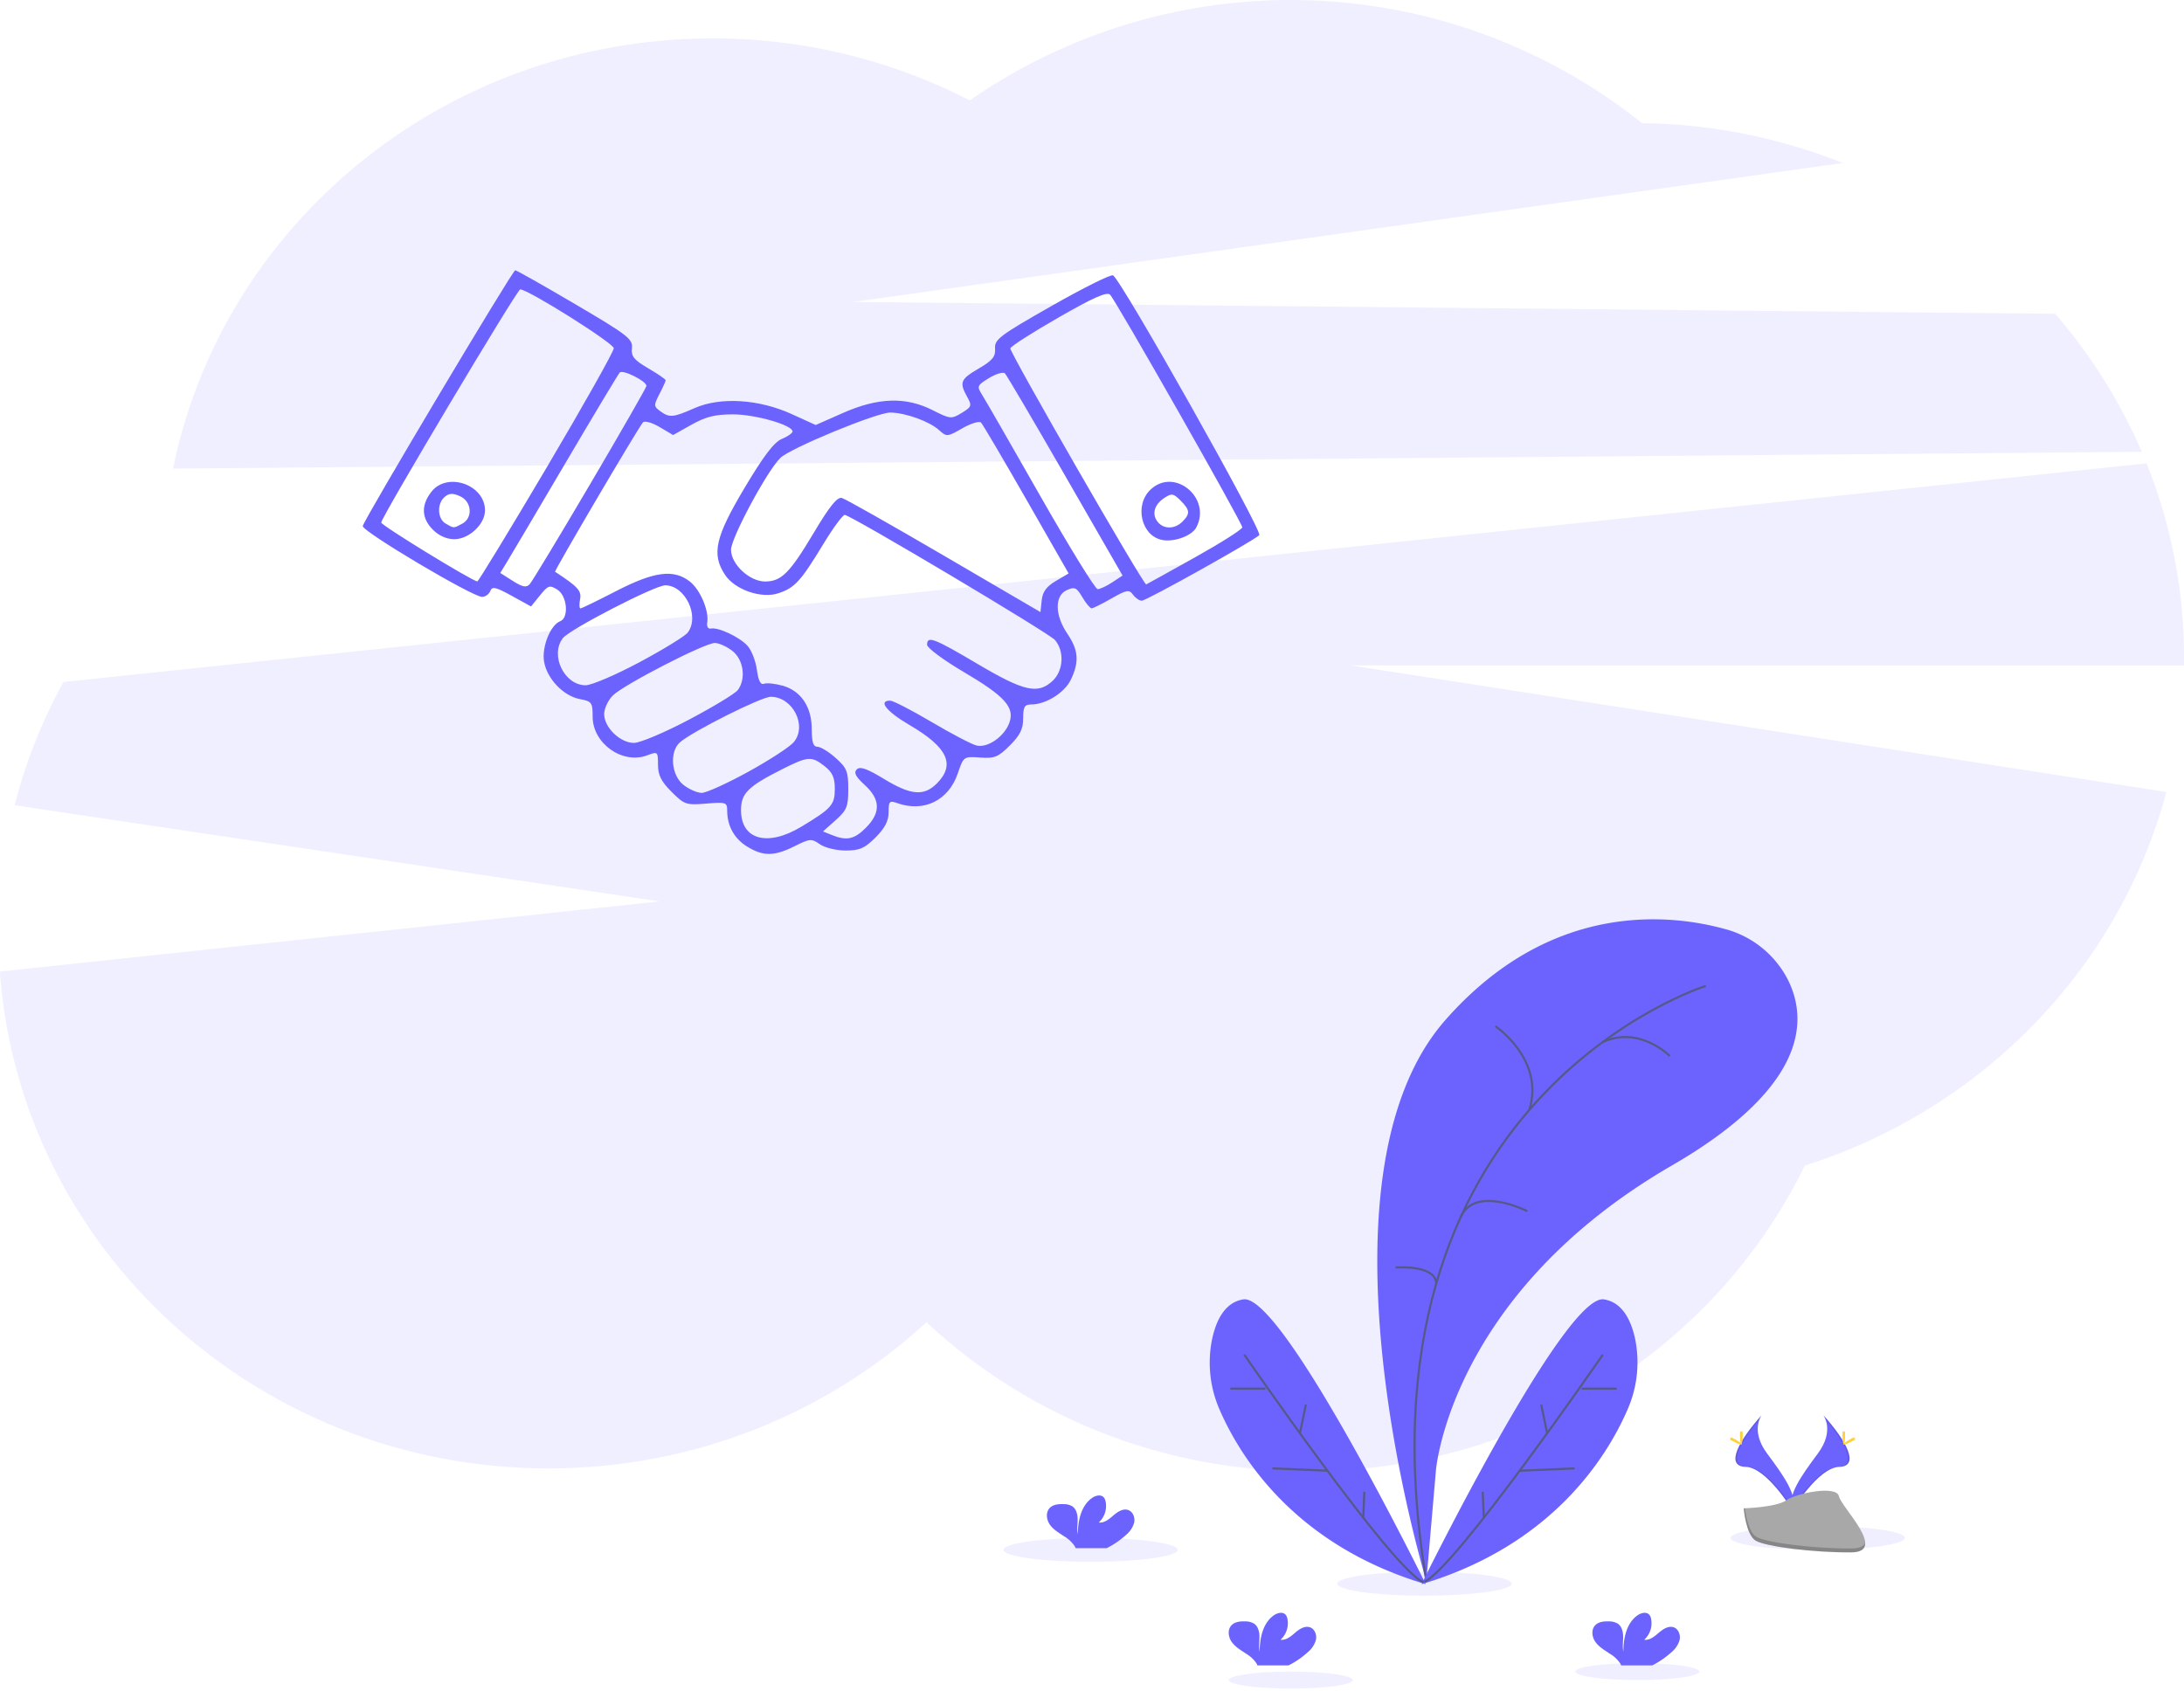
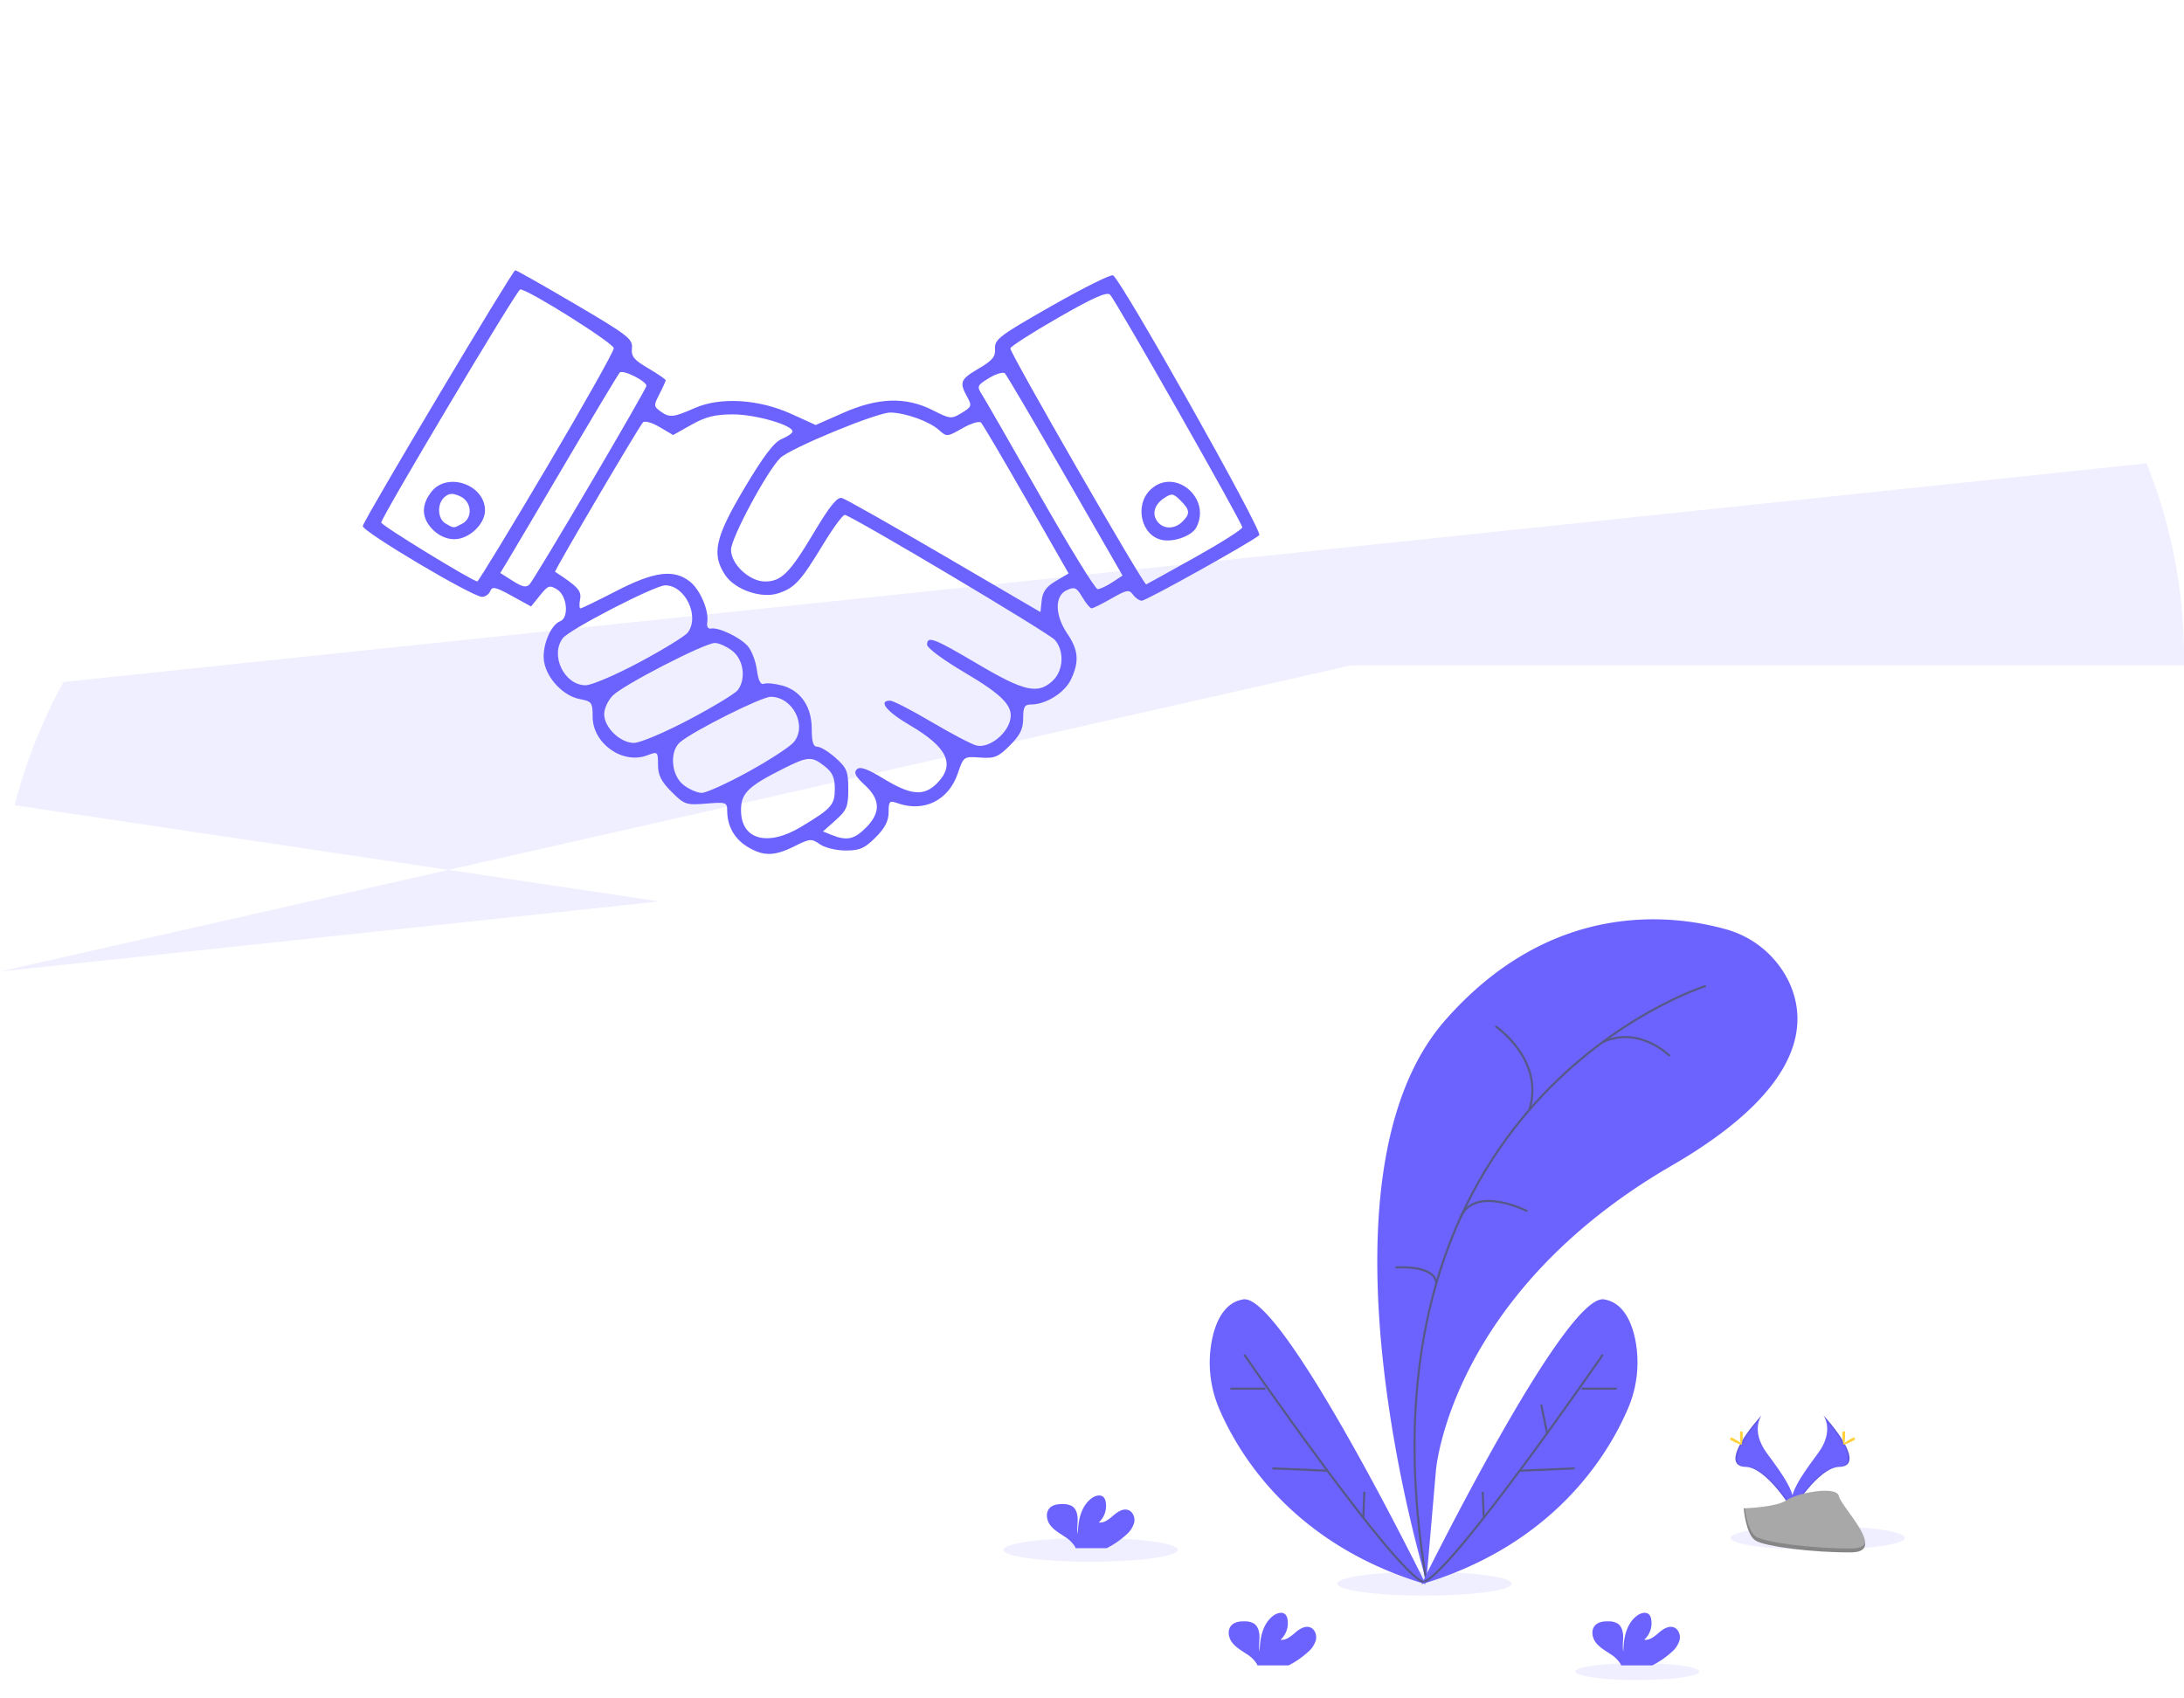
<svg xmlns="http://www.w3.org/2000/svg" xmlns:ns1="http://sodipodi.sourceforge.net/DTD/sodipodi-0.dtd" xmlns:ns2="http://www.inkscape.org/namespaces/inkscape" id="956f524d-cf77-4eed-97ec-c6a3c87f2838" data-name="Layer 1" width="1027.35" height="798.89" viewBox="0 0 1027.35 798.89" version="1.1" ns1:docname="trust.svg" ns2:version="1.0.2-2 (e86c870879, 2021-01-15)">
  <ns1:namedview pagecolor="#ffffff" bordercolor="#666666" borderopacity="1" objecttolerance="10" gridtolerance="10" guidetolerance="10" ns2:pageopacity="0" ns2:pageshadow="2" ns2:window-width="1920" ns2:window-height="1017" id="namedview513" showgrid="false" ns2:zoom="0.53198812" ns2:cx="-67.850727" ns2:cy="444.32715" ns2:window-x="-8" ns2:window-y="-8" ns2:window-maximized="1" ns2:current-layer="956f524d-cf77-4eed-97ec-c6a3c87f2838" />
  <defs id="defs360">
    <linearGradient id="60552b3d-cc23-4bcb-bcbd-c0b00e2743d7" x1="454.54" y1="832.71" x2="454.54" y2="147.53" gradientUnits="userSpaceOnUse">
      <stop offset="0" stop-color="gray" stop-opacity="0.25" id="stop353" />
      <stop offset="0.54" stop-color="gray" stop-opacity="0.12" id="stop355" />
      <stop offset="1" stop-color="gray" stop-opacity="0.1" id="stop357" />
    </linearGradient>
  </defs>
  <title id="title362">workout</title>
-   <path d="M1093.8,263.12a250.48,250.48,0,0,0-40.75-64.93l-565.37-5.57,465.49-65.38a264.39,264.39,0,0,0-94.45-18.74A264.72,264.72,0,0,0,542.51,97.8a263.57,263.57,0,0,0-121-29.16c-125.62,0-230.3,87-253.78,202.38Z" transform="translate(-86.32 -50.56)" fill="#6c63ff" opacity="0.1" id="path364" />
-   <path d="M1113.68,359.88a244.38,244.38,0,0,0-17.62-91.32L116.2,371.41a245.29,245.29,0,0,0-23,58l303.43,45.24-310.36,33c9.34,130.61,121.31,233.75,258.09,233.75,68.85,0,131.42-26.14,177.77-68.76,46.51,43.43,109.67,70.13,179.26,70.13,103.26,0,192.38-58.79,233.88-143.8,83.27-26.42,147.95-92.78,170.09-175.79L721.68,363.62h392C1113.66,362.37,1113.68,361.13,1113.68,359.88Z" transform="translate(-86.32 -50.56)" fill="#6c63ff" opacity="0.1" id="path366" />
+   <path d="M1113.68,359.88a244.38,244.38,0,0,0-17.62-91.32L116.2,371.41a245.29,245.29,0,0,0-23,58l303.43,45.24-310.36,33L721.68,363.62h392C1113.66,362.37,1113.68,361.13,1113.68,359.88Z" transform="translate(-86.32 -50.56)" fill="#6c63ff" opacity="0.1" id="path366" />
  <ellipse cx="513.02" cy="729.17" rx="41" ry="5.63" fill="#6c63ff" opacity="0.1" id="ellipse440" />
  <ellipse cx="670.07" cy="745.09" rx="41" ry="5.63" fill="#6c63ff" opacity="0.1" id="ellipse442" />
  <ellipse cx="855.06" cy="723.54" rx="41" ry="5.63" fill="#6c63ff" opacity="0.1" id="ellipse444" />
-   <ellipse cx="607.21" cy="790.43" rx="29.14" ry="4" fill="#6c63ff" opacity="0.1" id="ellipse446" />
  <ellipse cx="770.21" cy="786.43" rx="29.14" ry="4" fill="#6c63ff" opacity="0.1" id="ellipse448" />
  <path d="M757.28,794.39s-57.5-188.5,9-264c49.74-56.48,106.21-49.72,131.5-42.74a46.71,46.71,0,0,1,30.16,25.07c8.84,19.08,7.25,50-55.16,86.17-104.5,60.5-111,143.5-111,143.5Z" transform="translate(-86.32 -50.56)" fill="#6c63ff" id="path450" />
  <path d="M888.78,514.39s-169.5,53-131.5,280" transform="translate(-86.32 -50.56)" fill="none" stroke="#565987" stroke-miterlimit="10" id="path452" />
  <path d="M789.78,533.39s23.33,15.73,15.92,39.36" transform="translate(-86.32 -50.56)" fill="none" stroke="#565987" stroke-miterlimit="10" id="path454" />
  <path d="M871.78,547.39s-14.27-14.52-31.64-6.51" transform="translate(-86.32 -50.56)" fill="none" stroke="#565987" stroke-miterlimit="10" id="path456" />
  <path d="M804.78,620.39s-25.06-12.72-31.54,3.21" transform="translate(-86.32 -50.56)" fill="none" stroke="#565987" stroke-miterlimit="10" id="path458" />
  <path d="M742.78,646.89s18.81-1.5,19.15,7.5" transform="translate(-86.32 -50.56)" fill="none" stroke="#565987" stroke-miterlimit="10" id="path460" />
  <path d="M755,795.89s67.34-137,85.84-134c8.79,1.42,12.84,10.07,14.67,18.75A55.1,55.1,0,0,1,851.79,714C842.24,735.91,816.57,777.54,755,795.89Z" transform="translate(-86.32 -50.56)" fill="#6c63ff" id="path462" />
  <path d="M840.29,687.89s-70.68,102.5-84.34,107" transform="translate(-86.32 -50.56)" fill="none" stroke="#565987" stroke-miterlimit="10" id="path464" />
  <line x1="760.47" y1="653.33" x2="743.97" y2="653.33" fill="none" stroke="#565987" stroke-miterlimit="10" id="line466" />
  <line x1="740.71" y1="690.83" x2="714.85" y2="691.94" fill="none" stroke="#565987" stroke-miterlimit="10" id="line468" />
  <line x1="724.97" y1="660.83" x2="727.78" y2="674.3" fill="none" stroke="#565987" stroke-miterlimit="10" id="line470" />
  <line x1="697.47" y1="701.83" x2="697.97" y2="714.07" fill="none" stroke="#565987" stroke-miterlimit="10" id="line472" />
  <path d="M757,795.89s-67.34-137-85.84-134c-8.79,1.42-12.84,10.07-14.67,18.75A55.1,55.1,0,0,0,660.11,714C669.66,735.91,695.33,777.54,757,795.89Z" transform="translate(-86.32 -50.56)" fill="#6c63ff" id="path474" />
  <path d="M671.61,687.89s70.68,102.5,84.34,107" transform="translate(-86.32 -50.56)" fill="none" stroke="#565987" stroke-miterlimit="10" id="path476" />
  <line x1="578.78" y1="653.33" x2="595.28" y2="653.33" fill="none" stroke="#565987" stroke-miterlimit="10" id="line478" />
  <line x1="598.55" y1="690.83" x2="624.41" y2="691.94" fill="none" stroke="#565987" stroke-miterlimit="10" id="line480" />
-   <line x1="614.28" y1="660.83" x2="611.48" y2="674.3" fill="none" stroke="#565987" stroke-miterlimit="10" id="line482" />
  <line x1="641.78" y1="701.83" x2="641.28" y2="714.07" fill="none" stroke="#565987" stroke-miterlimit="10" id="line484" />
  <path d="M872.58,827.88a11.63,11.63,0,0,0,3.84-5.78c.49-2.3-.49-5.05-2.68-5.89-2.46-.94-5.09.76-7.08,2.48s-4.28,3.69-6.89,3.32A10.47,10.47,0,0,0,863,812.2a4,4,0,0,0-.9-2c-1.36-1.46-3.84-.83-5.48.32-5.2,3.66-6.65,10.72-6.67,17.08-.53-2.3-.09-4.69-.1-7s-.66-5-2.64-6.22a8,8,0,0,0-4-1c-2.34-.08-4.94.15-6.54,1.86-2,2.12-1.47,5.69.26,8s4.35,3.8,6.76,5.42a14.82,14.82,0,0,1,4.84,4.61,4.41,4.41,0,0,1,.36.82h14.65A40.77,40.77,0,0,0,872.58,827.88Z" transform="translate(-86.32 -50.56)" fill="#6c63ff" id="path486" />
  <path d="M616,772.71a11.64,11.64,0,0,0,3.83-5.79c.5-2.3-.48-5-2.68-5.89-2.46-.94-5.08.76-7.08,2.49s-4.28,3.68-6.88,3.32A10.5,10.5,0,0,0,606.4,757a4.08,4.08,0,0,0-.9-2c-1.37-1.46-3.84-.84-5.48.31-5.2,3.66-6.65,10.72-6.68,17.08-.52-2.29-.08-4.68-.09-7s-.66-5-2.65-6.23a7.91,7.91,0,0,0-4-.94c-2.33-.09-4.94.14-6.53,1.85-2,2.13-1.47,5.69.25,8s4.35,3.8,6.77,5.42a15,15,0,0,1,4.83,4.61,4.16,4.16,0,0,1,.36.83h14.66A41.11,41.11,0,0,0,616,772.71Z" transform="translate(-86.32 -50.56)" fill="#6c63ff" id="path488" />
  <path d="M701.49,827.88a11.63,11.63,0,0,0,3.84-5.78c.49-2.3-.49-5.05-2.68-5.89-2.46-.94-5.09.76-7.08,2.48s-4.28,3.69-6.89,3.32a10.47,10.47,0,0,0,3.24-9.81,4,4,0,0,0-.9-2c-1.36-1.46-3.84-.83-5.48.32-5.2,3.66-6.65,10.72-6.67,17.08-.53-2.3-.09-4.69-.1-7s-.66-5-2.64-6.22a8,8,0,0,0-4-1c-2.34-.08-4.94.15-6.54,1.86-2,2.12-1.47,5.69.26,8s4.35,3.8,6.76,5.42a14.82,14.82,0,0,1,4.84,4.61,4.41,4.41,0,0,1,.36.82h14.65A40.77,40.77,0,0,0,701.49,827.88Z" transform="translate(-86.32 -50.56)" fill="#6c63ff" id="path490" />
  <path d="M944,716.35s5.5,7.18-2.53,18-14.65,20-12,26.76c0,0,12.12-20.14,22-20.42S954.89,728.46,944,716.35Z" transform="translate(-86.32 -50.56)" fill="#6c63ff" id="path492" />
  <path d="M944,716.35a8.63,8.63,0,0,1,1.12,2.25c9.63,11.3,14.75,21.85,5.5,22.12-8.61.24-18.94,15.65-21.42,19.54a9.06,9.06,0,0,0,.29.88s12.12-20.14,22-20.42S954.89,728.46,944,716.35Z" transform="translate(-86.32 -50.56)" opacity="0.1" id="path494" />
  <path d="M954.25,725.5c0,2.53-.28,4.58-.63,4.58S953,728,953,725.5s.35-1.33.7-1.33S954.25,723,954.25,725.5Z" transform="translate(-86.32 -50.56)" fill="#ffd037" id="path496" />
  <path d="M957.76,728.52c-2.22,1.21-4.16,1.94-4.32,1.64s1.49-1.54,3.71-2.75,1.35-.33,1.51,0S960,727.31,957.76,728.52Z" transform="translate(-86.32 -50.56)" fill="#ffd037" id="path498" />
  <path d="M915,716.35s-5.5,7.18,2.53,18,14.65,20,12,26.76c0,0-12.11-20.14-22-20.42S904.18,728.46,915,716.35Z" transform="translate(-86.32 -50.56)" fill="#6c63ff" id="path500" />
  <path d="M915,716.35a8.82,8.82,0,0,0-1.13,2.25c-9.62,11.3-14.74,21.85-5.5,22.12,8.62.24,19,15.65,21.43,19.54a7,7,0,0,1-.3.88s-12.11-20.14-22-20.42S904.18,728.46,915,716.35Z" transform="translate(-86.32 -50.56)" opacity="0.1" id="path502" />
  <path d="M904.81,725.5c0,2.53.29,4.58.64,4.58s.63-2.05.63-4.58-.35-1.33-.7-1.33S904.81,723,904.81,725.5Z" transform="translate(-86.32 -50.56)" fill="#ffd037" id="path504" />
  <path d="M901.31,728.52c2.22,1.21,4.15,1.94,4.32,1.64s-1.49-1.54-3.71-2.75-1.35-.33-1.52,0S899.09,727.31,901.31,728.52Z" transform="translate(-86.32 -50.56)" fill="#ffd037" id="path506" />
  <path d="M906.56,760.2s15.36-.47,20-3.77,23.63-7.23,24.78-1.94,23.08,26.29,5.74,26.43-40.29-2.7-44.91-5.52S906.56,760.2,906.56,760.2Z" transform="translate(-86.32 -50.56)" fill="#a8a8a8" id="path508" />
  <path d="M957.38,779.08c-17.34.14-40.3-2.7-44.92-5.52-3.51-2.14-4.92-9.83-5.38-13.38l-.52,0s1,12.39,5.6,15.2,27.57,5.66,44.91,5.52c5,0,6.73-1.82,6.64-4.46C963,778.05,961.1,779.05,957.38,779.08Z" transform="translate(-86.32 -50.56)" opacity="0.2" id="path510" />
  <path style="fill:#6c63ff;fill-opacity:1;stroke-width:1.808" d="m 351.514,398.336 c -6.081,-3.707 -9.448,-9.761 -9.448,-16.985 0,-3.862 -0.575,-4.052 -9.905,-3.278 -9.393,0.779 -10.235,0.492 -16.274,-5.547 -4.869,-4.869 -6.369,-7.864 -6.369,-12.721 0,-6.22 -0.107,-6.312 -5.106,-4.425 -11.576,4.369 -25.634,-5.598 -25.634,-18.175 0,-6.692 -0.402,-7.246 -6.012,-8.299 -7.748,-1.454 -15.542,-9.64 -16.85,-17.699 -1.116,-6.88 3.009,-17.174 7.586,-18.931 4.233,-1.624 3.296,-11.982 -1.346,-14.88 -3.607,-2.253 -4.34,-2.007 -8.158,2.729 l -4.195,5.205 -9.067,-4.998 c -7.591,-4.185 -9.238,-4.553 -10.118,-2.26 -0.578,1.506 -2.315,2.738 -3.859,2.738 -4.562,0 -56.706,-30.981 -56.114,-33.339 0.915,-3.642 70.485,-120.363 71.717,-120.323 0.635,0.021 13.36,7.218 28.278,15.995 24.744,14.557 27.079,16.37 26.62,20.651 -0.416,3.878 0.918,5.526 7.685,9.492 4.504,2.639 8.189,5.169 8.189,5.621 0,0.452 -1.316,3.367 -2.925,6.478 -2.739,5.296 -2.717,5.808 0.345,8.047 4.368,3.194 6.066,3.045 16.14,-1.411 12.127,-5.364 30.215,-4.264 45.683,2.778 l 11.326,5.157 12.866,-5.683 c 16.479,-7.279 29.532,-7.684 42.125,-1.309 8.31,4.207 8.834,4.257 13.693,1.302 4.693,-2.854 4.877,-3.39 2.58,-7.539 -3.797,-6.858 -3.219,-8.281 5.423,-13.346 6.497,-3.807 7.959,-5.598 7.685,-9.407 -0.308,-4.268 2.156,-6.126 26.528,-19.999 14.777,-8.412 27.796,-14.907 28.932,-14.434 3.598,1.498 70.61,120.52 68.824,122.239 -2.941,2.832 -53.127,30.837 -55.26,30.837 -1.133,0 -2.99,-1.273 -4.128,-2.829 -1.84,-2.517 -2.962,-2.319 -10.145,1.786 -4.442,2.539 -8.64,4.626 -9.33,4.638 -0.69,0.011 -2.651,-2.343 -4.358,-5.232 -2.725,-4.612 -3.621,-5.019 -7.335,-3.326 -5.78,2.634 -5.651,11.752 0.289,20.506 5.236,7.716 5.657,13.16 1.668,21.566 -2.925,6.163 -11.771,11.714 -18.668,11.714 -3.152,0 -3.795,1.103 -3.795,6.51 0,5.014 -1.437,7.947 -6.256,12.765 -5.484,5.484 -7.212,6.187 -14.014,5.696 -7.708,-0.556 -7.776,-0.508 -10.471,7.43 -4.334,12.767 -15.928,18.469 -28.48,14.007 -3.667,-1.304 -4.069,-0.881 -4.069,4.281 0,4.103 -1.744,7.472 -6.148,11.875 -5.119,5.119 -7.473,6.148 -14.064,6.148 -4.384,0 -9.789,-1.313 -12.116,-2.942 -3.93,-2.753 -4.696,-2.694 -11.902,0.904 -9.581,4.785 -14.701,4.836 -22.268,0.222 z m 25.333,-9.336 c 14.369,-8.643 15.849,-10.318 15.849,-17.929 0,-5.216 -1.122,-7.704 -4.764,-10.569 -6.191,-4.87 -7.817,-4.751 -20.156,1.478 -15.965,8.059 -19.201,11.292 -19.201,19.186 0,13.902 12.45,17.352 28.272,7.835 z m 30.454,0.441 c 7.063,-7.063 6.9,-13.334 -0.52,-20.112 -4.321,-3.946 -5.283,-5.826 -3.76,-7.349 1.523,-1.523 4.803,-0.371 12.823,4.501 12.668,7.695 18.75,8.211 24.852,2.109 8.847,-8.847 5.068,-16.994 -12.711,-27.393 -10.988,-6.428 -15.105,-11.566 -9.267,-11.566 1.383,0 10.131,4.506 19.438,10.014 9.308,5.508 18.825,10.496 21.149,11.085 5.22,1.323 13.176,-4.188 15.512,-10.746 2.565,-7.2 -2.196,-12.48 -21.502,-23.842 -9.473,-5.575 -17.223,-11.33 -17.223,-12.789 0,-4.382 3.151,-3.183 23.912,9.1 21.773,12.881 28.268,14.325 35.191,7.822 5.075,-4.768 5.564,-13.97 1.021,-19.203 -2.821,-3.249 -94.82,-58.017 -98.8,-58.817 -0.884,-0.178 -5.431,5.976 -10.104,13.676 -10.692,17.618 -13.447,20.631 -21.203,23.191 -8.016,2.645 -20.478,-1.689 -25.089,-8.727 -6.373,-9.727 -4.607,-17.619 9.098,-40.651 9.074,-15.249 13.981,-21.714 17.63,-23.225 2.781,-1.152 5.057,-2.742 5.057,-3.534 0,-3.011 -17.534,-8.036 -28.028,-8.032 -8.418,0.003 -12.787,1.092 -19.496,4.862 l -8.647,4.858 -6.386,-3.768 c -3.596,-2.122 -7.011,-3.068 -7.815,-2.165 -2.222,2.492 -41.865,69.908 -41.319,70.266 10.785,7.051 12.513,8.955 11.75,12.948 -0.45,2.354 -0.364,4.28 0.19,4.28 0.554,0 8.098,-3.662 16.763,-8.137 17.919,-9.255 27.126,-10.447 34.696,-4.492 4.89,3.847 9.099,13.798 8.164,19.301 -0.321,1.889 0.414,3.078 1.736,2.811 3.54,-0.715 13.606,4.063 17.299,8.21 1.825,2.049 3.769,7.087 4.32,11.196 0.681,5.079 1.747,7.185 3.328,6.578 1.28,-0.491 5.2,-0.099 8.712,0.871 8.68,2.397 13.775,9.96 13.775,20.45 0,6.142 0.7,8.31 2.684,8.31 1.476,0 5.341,2.374 8.589,5.276 5.225,4.668 5.905,6.353 5.905,14.614 0,8.274 -0.677,9.943 -5.943,14.648 l -5.943,5.31 4.135,1.66 c 7.041,2.827 10.547,2.084 16.027,-3.396 z M 352.011,363.084 c 9.945,-5.469 19.573,-11.745 21.396,-13.946 6.409,-7.74 -0.51,-21.315 -10.864,-21.315 -4.366,0 -36.443,16.075 -42.628,21.362 -5.092,4.353 -4.202,15.532 1.6,20.096 2.62,2.061 6.486,3.748 8.589,3.748 2.104,0 11.962,-4.475 21.907,-9.944 z m -27.932,-24.492 c 11.384,-6.011 21.716,-12.269 22.959,-13.907 3.996,-5.265 2.771,-14.281 -2.504,-18.43 -2.62,-2.061 -6.347,-3.748 -8.282,-3.748 -4.764,0 -42.898,19.638 -47.981,24.709 -2.238,2.232 -4.069,6.167 -4.069,8.744 0,6.281 7.53,13.562 14.028,13.562 2.833,0 14.465,-4.918 25.849,-10.929 z m -23.158,-27.089 c 11.193,-5.992 21.367,-12.25 22.61,-13.907 5.737,-7.648 -1.216,-22.212 -10.603,-22.212 -4.854,0 -45.005,20.721 -48.164,24.856 -6.137,8.032 0.688,22.158 10.705,22.158 2.806,0 14.26,-4.902 25.452,-10.894 z m 195.715,-38.148 6.046,-3.567 -19.859,-34.723 c -10.922,-19.098 -20.528,-35.408 -21.346,-36.245 -0.818,-0.837 -4.765,0.364 -8.772,2.67 -7.068,4.068 -7.393,4.095 -10.925,0.899 -4.593,-4.156 -15.764,-8.192 -22.961,-8.296 -6.227,-0.09 -47.103,16.779 -51.748,21.355 -6.296,6.203 -23.198,37.683 -23.198,43.208 0,6.8 8.713,14.92 16.01,14.92 7.633,0 11.59,-3.94 22.77,-22.675 7.664,-12.843 11.189,-17.216 13.387,-16.609 1.641,0.454 23.326,12.718 48.189,27.254 l 45.206,26.429 0.577,-5.526 c 0.42,-4.029 2.215,-6.493 6.623,-9.094 z m -218.997,-45.638 c 14.55,-24.725 26.454,-45.502 26.454,-46.172 0,-2.266 -11.165,-7.831 -12.568,-6.265 -0.766,0.855 -12.168,19.863 -25.339,42.24 -13.171,22.377 -25.503,43.242 -27.404,46.367 l -3.456,5.682 5.904,3.742 c 4.583,2.904 6.357,3.251 7.93,1.551 1.114,-1.205 13.93,-22.42 28.48,-47.145 z m 245.57,46.258 4.841,-3.193 -26.94,-46.832 c -14.817,-25.758 -27.594,-47.486 -28.394,-48.286 -0.8,-0.8 -4.15,0.186 -7.446,2.19 -5.584,3.396 -5.818,3.916 -3.436,7.641 1.406,2.198 13.787,23.729 27.514,47.847 13.727,24.117 25.872,43.844 26.989,43.838 1.117,-0.005 4.209,-1.449 6.871,-3.204 z m 39.065,-11.84 c 12.152,-6.789 22.095,-13.108 22.095,-14.04 0,-2.076 -59.403,-106.614 -62.196,-109.453 -1.469,-1.493 -7.917,1.37 -24.434,10.849 -12.341,7.083 -22.454,13.572 -22.475,14.42 -0.057,2.394 62.779,111.562 63.912,111.035 0.552,-0.256 10.946,-6.022 23.098,-12.811 z m -15.237,-8.027 c -10.148,-1.635 -13.698,-16.431 -5.725,-23.859 11.277,-10.506 28.77,4.162 21.396,17.941 -2.042,3.815 -10.022,6.829 -15.671,5.919 z m 9.175,-8.689 c 3.743,-3.743 3.587,-5.454 -0.907,-9.949 -3.373,-3.373 -4.144,-3.487 -7.685,-1.14 -4.731,3.136 -5.932,7.724 -2.96,11.305 2.852,3.437 7.996,3.34 11.552,-0.216 z M 257.081,220.074 c 17.403,-29.426 31.642,-54.729 31.642,-56.229 0,-2.361 -40.264,-27.695 -44.016,-27.695 -1.447,0 -65.383,107.274 -65.38,109.697 0.002,1.328 42.884,27.596 45.206,27.691 0.498,0.021 15.145,-24.039 32.548,-53.464 z m -53.427,29.173 c -5.424,-5.424 -5.662,-11.6 -0.691,-17.921 7.466,-9.491 25.184,-3.302 25.184,8.797 0,6.509 -7.523,13.562 -14.466,13.562 -3.523,0 -7.23,-1.641 -10.027,-4.438 z m 13.763,-2.858 c 5.124,-2.742 4.55,-10.384 -0.969,-12.899 -3.416,-1.556 -5.118,-1.495 -7.233,0.26 -3.731,3.096 -3.503,10.285 0.399,12.557 3.97,2.312 3.641,2.309 7.804,0.081 z" id="path84" />
</svg>